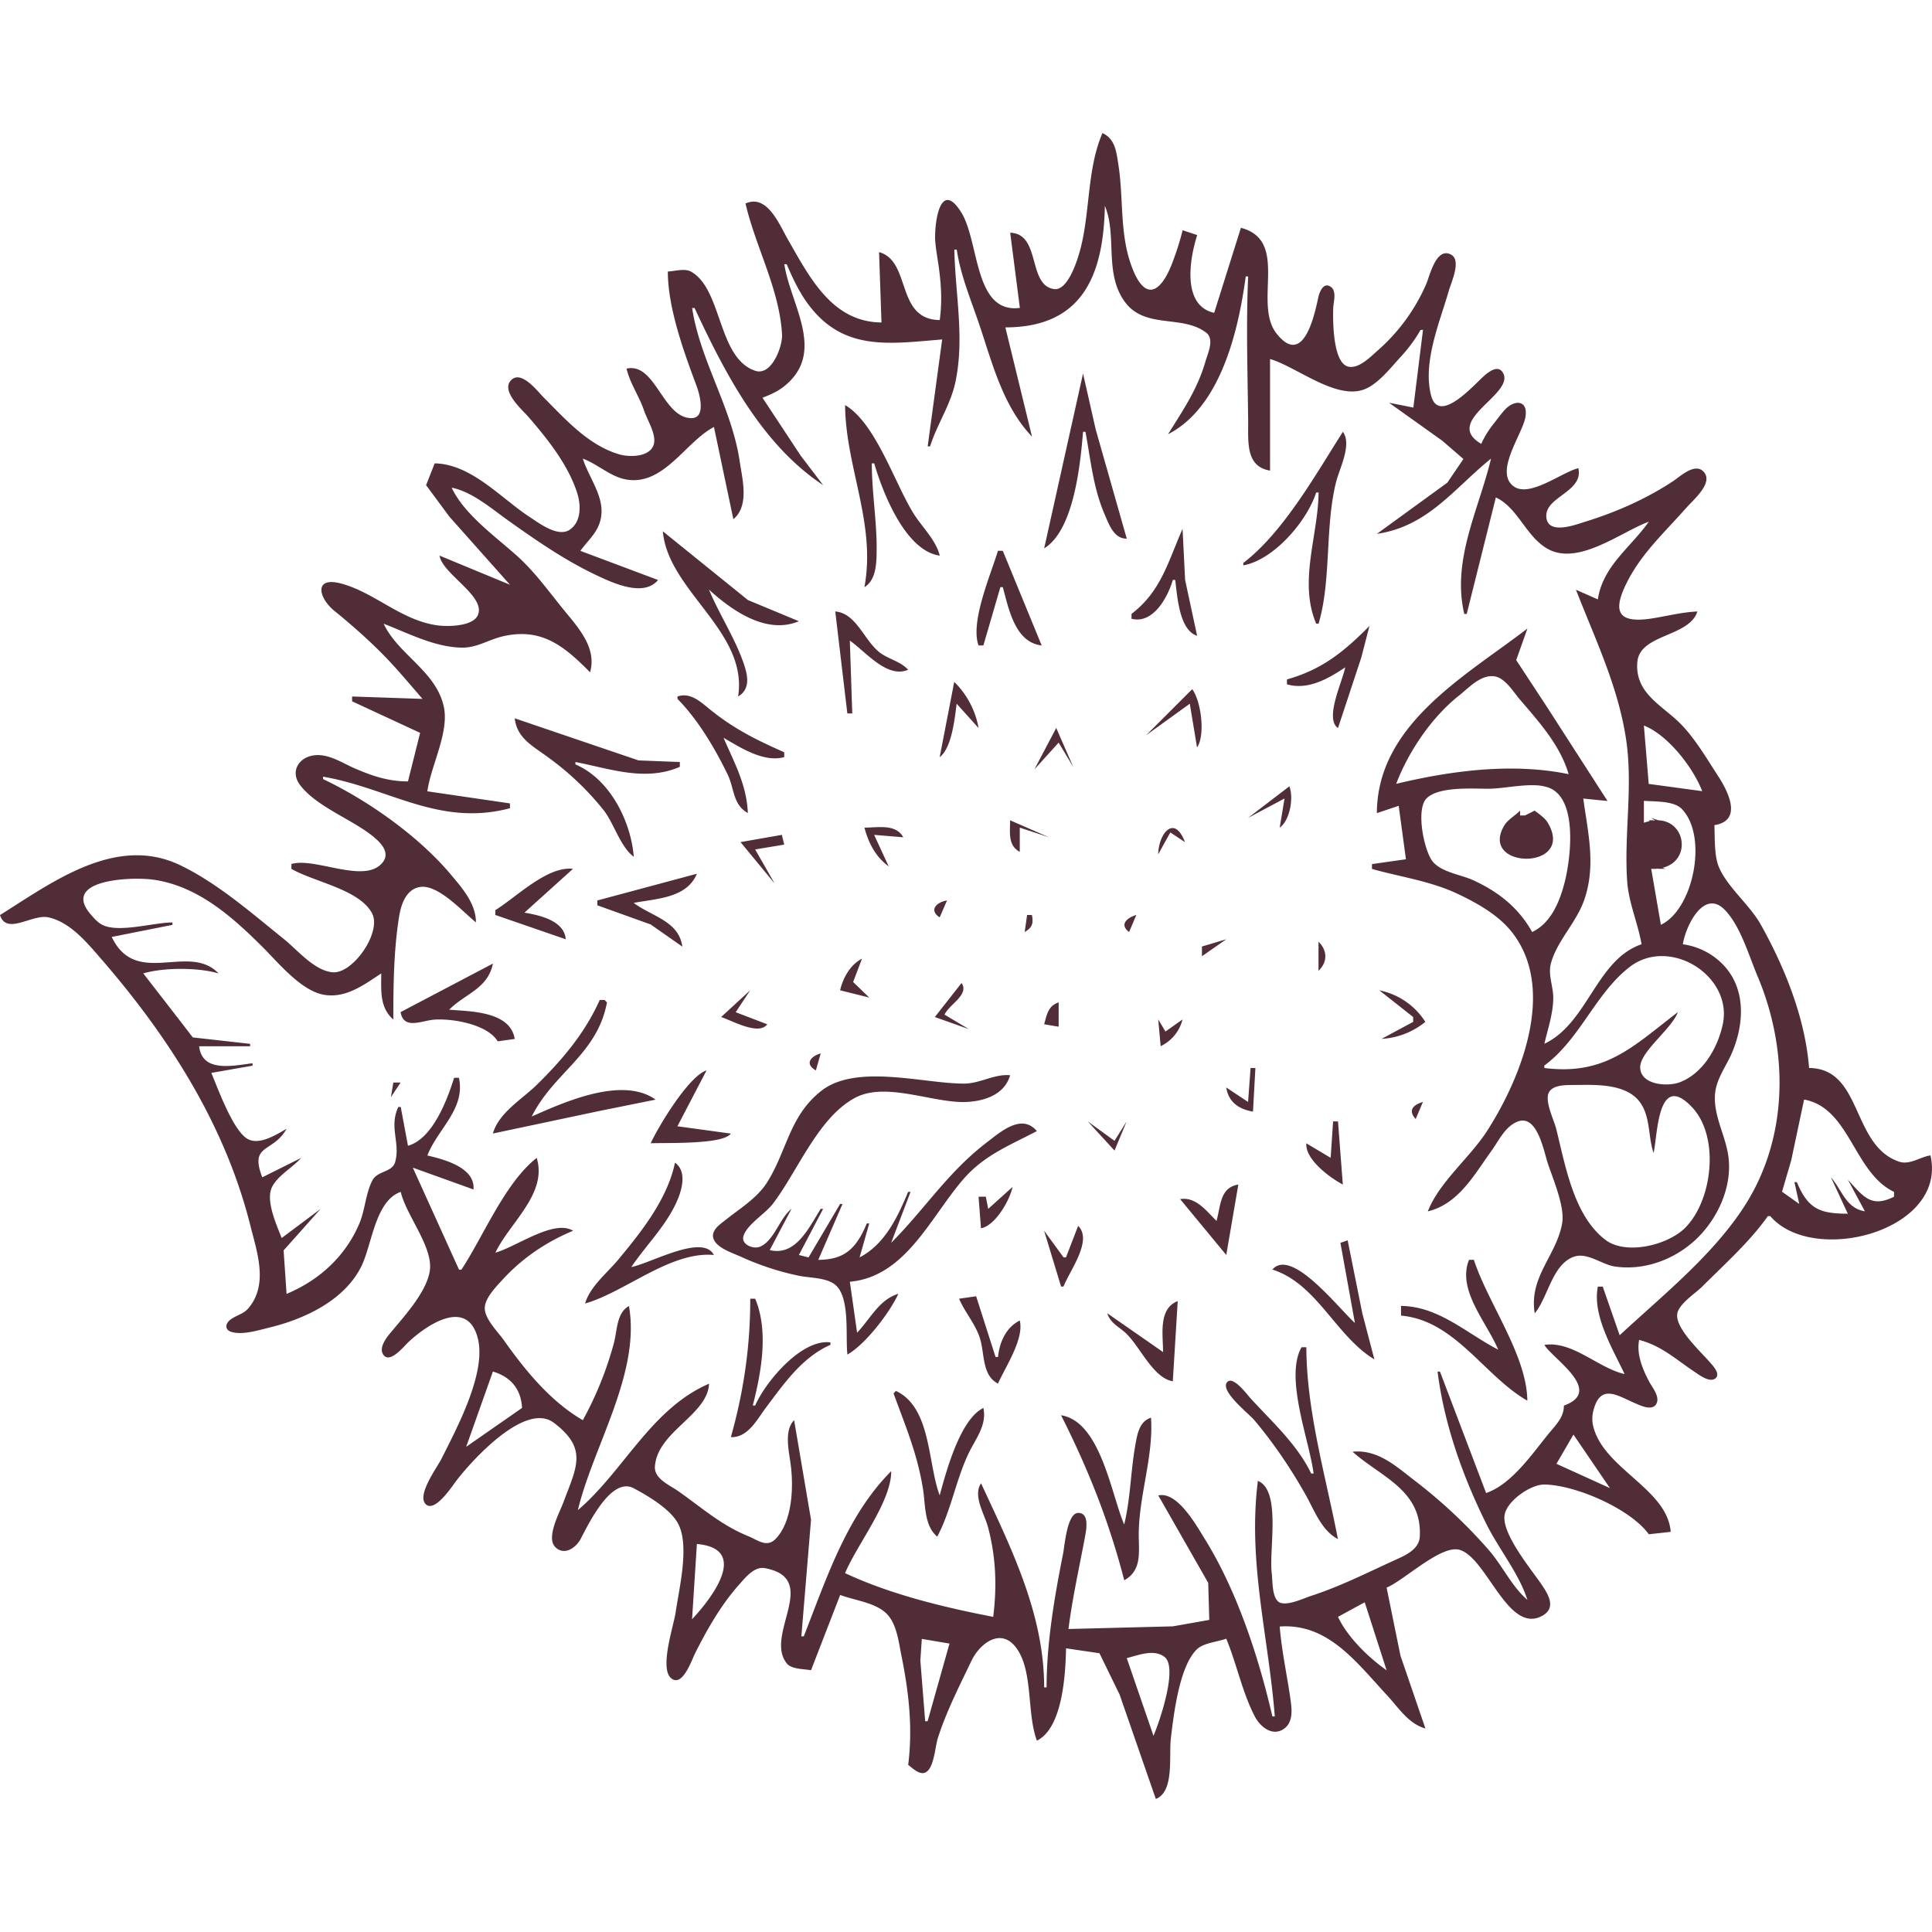
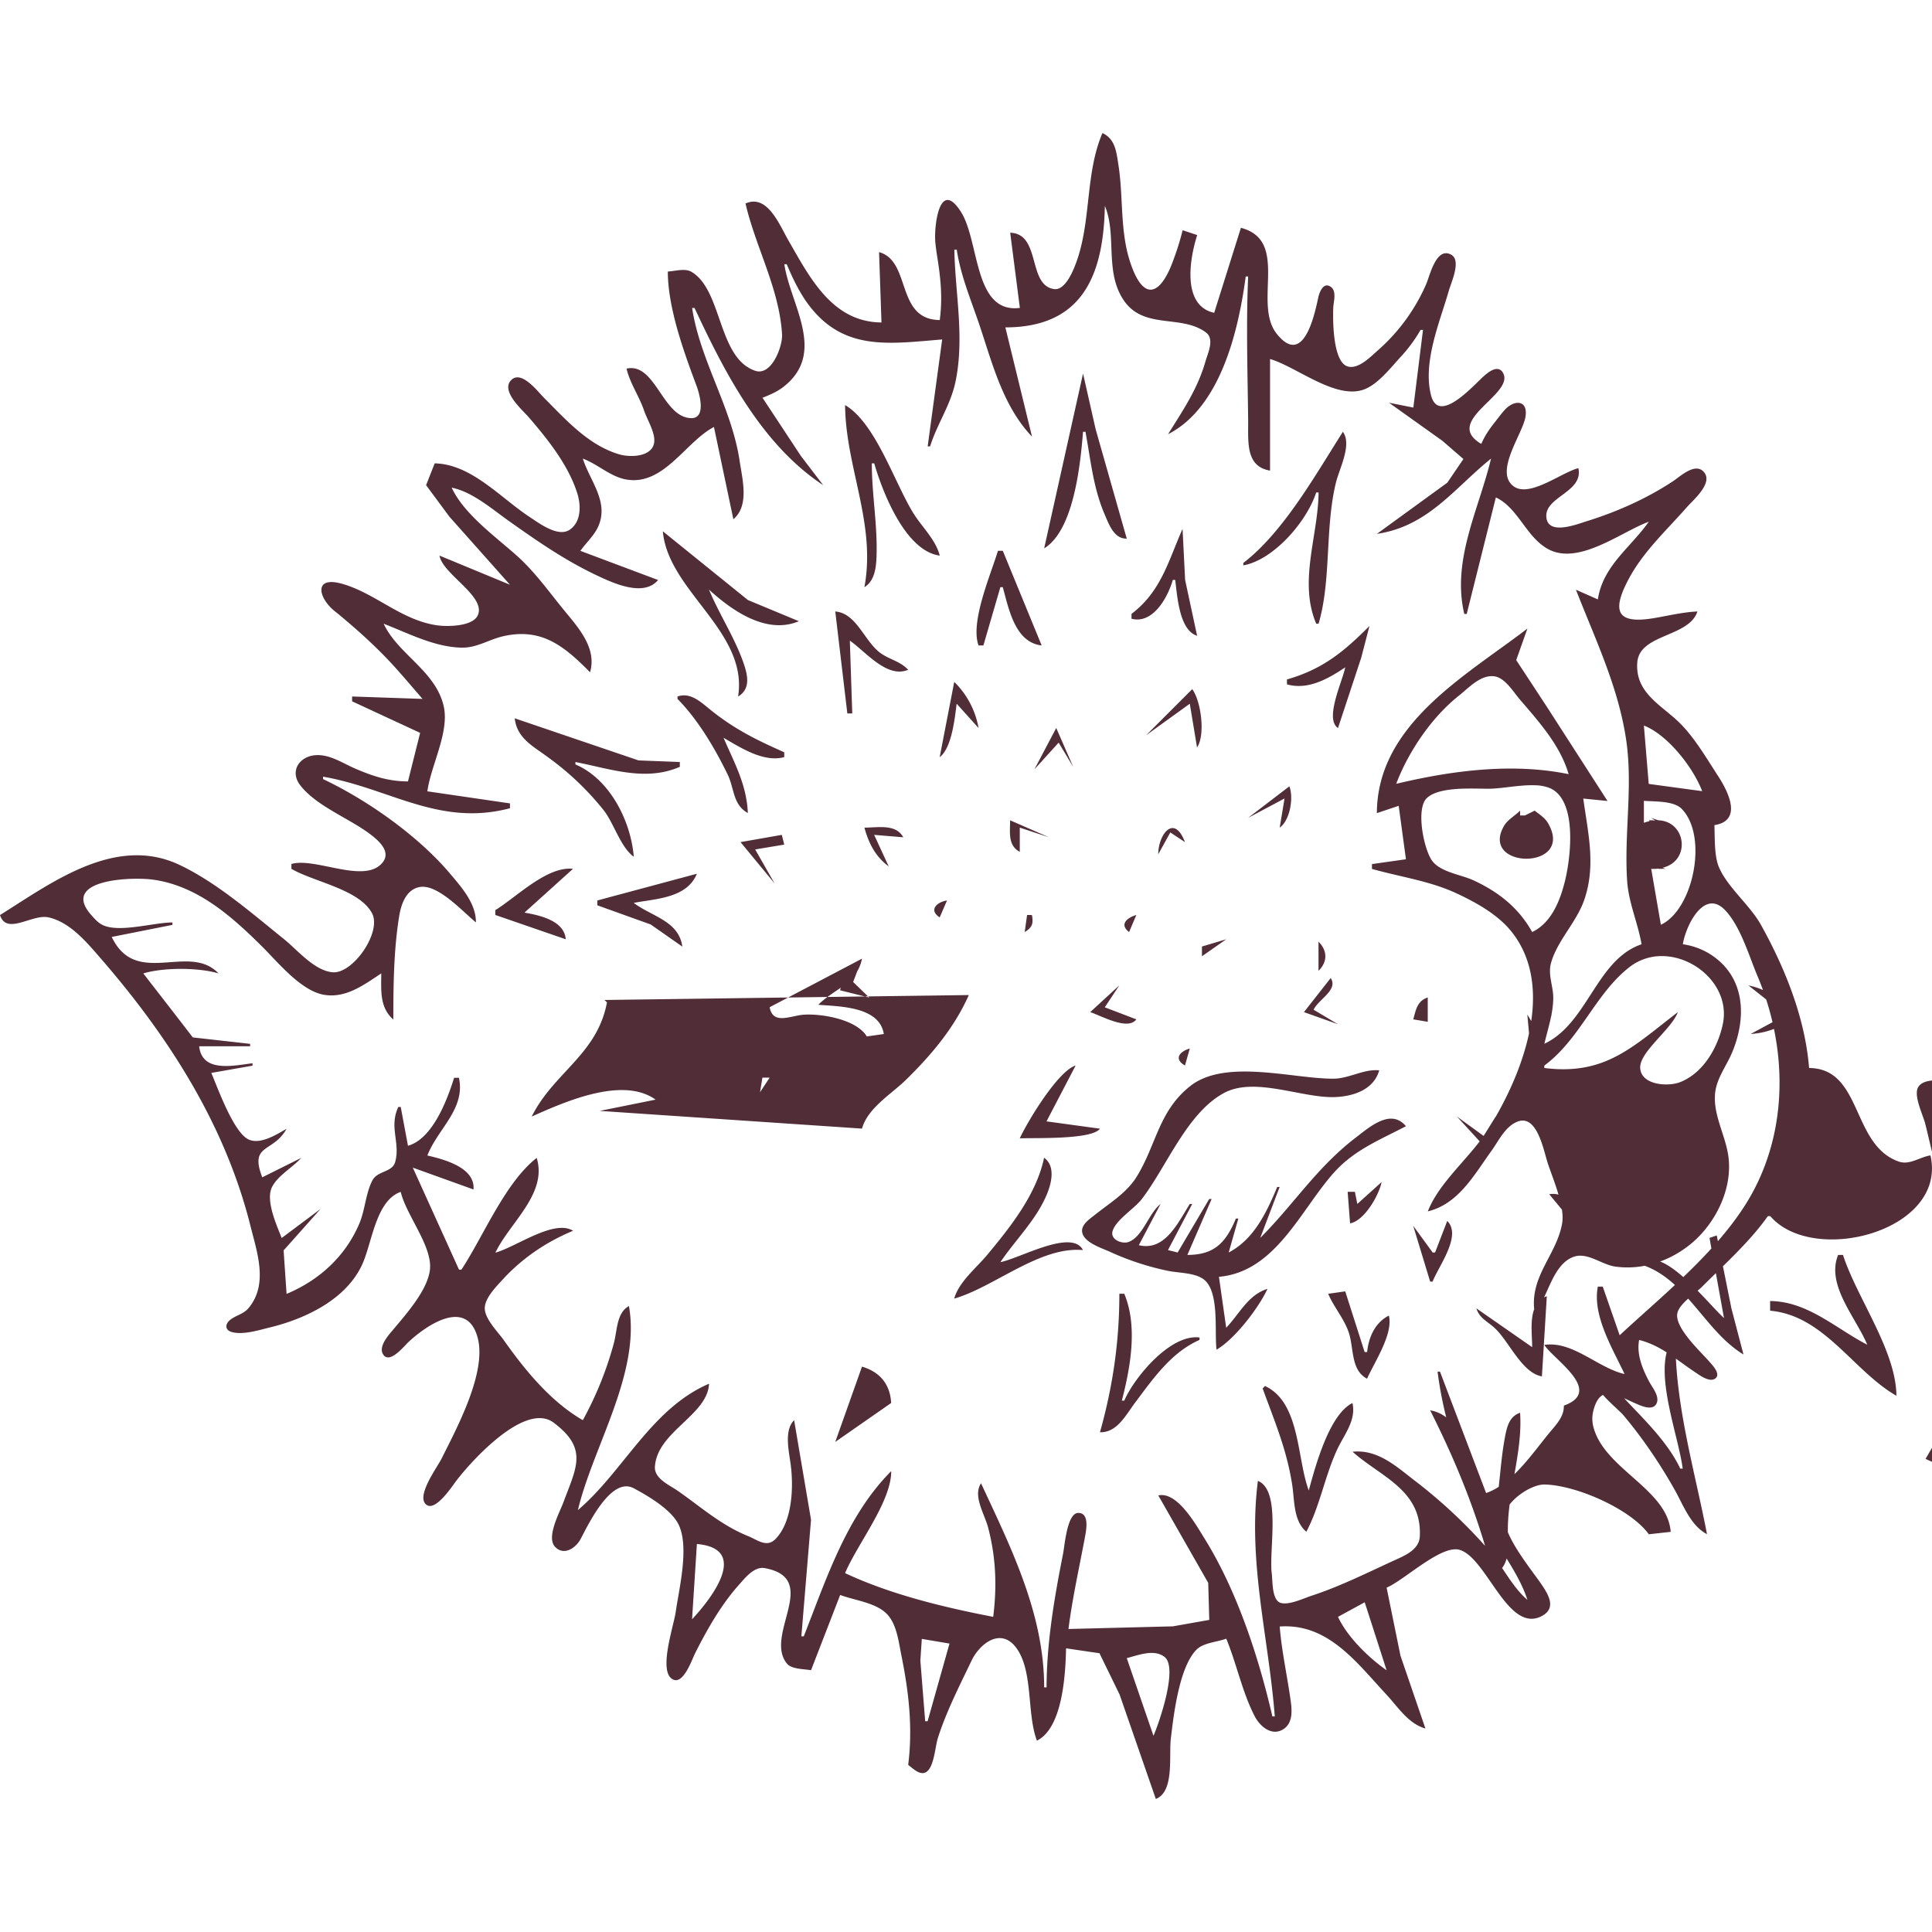
<svg xmlns="http://www.w3.org/2000/svg" role="img" width="32px" height="32px" viewBox="0 0 24 24">
  <title>OpenBSD</title>
-   <path fill="#512d38" d="M13.695 1.653c-.202.47-.146 1.02-.293 1.509-.034.112-.146.452-.308.429-.333-.048-.16-.688-.545-.7l.12.934c-.577.073-.498-.829-.733-1.195-.27-.423-.335.192-.317.38.011.122.036.242.05.363.026.21.032.393.005.603-.552-.007-.35-.733-.754-.844l.03.874c-.612-.005-.89-.557-1.159-1.025-.112-.196-.261-.574-.53-.453.126.544.423 1.064.454 1.63.007.145-.13.516-.333.448-.469-.158-.406-1.008-.796-1.231-.08-.045-.204-.006-.29-.002 0 .45.198.996.356 1.418.034.09.129.41-.069.403-.353-.01-.441-.695-.8-.615.044.185.153.335.215.513.037.109.106.219.126.332.044.247-.269.267-.432.22-.384-.114-.66-.428-.935-.703-.076-.076-.277-.344-.404-.222-.141.135.136.373.215.464.234.271.488.589.6.935.049.148.058.36-.09.462-.146.1-.384-.083-.502-.16-.362-.239-.721-.654-1.176-.664l-.107.271.29.392.752.845-.875-.362c.035.229.583.506.475.742-.064.14-.38.142-.505.124-.446-.064-.762-.396-1.177-.515-.366-.105-.298.18-.09.343.072.057.141.117.211.177.125.108.245.219.362.336.183.183.343.378.513.573l-.875-.03v.06l.845.392-.151.603c-.244 0-.442-.067-.664-.163-.151-.066-.31-.175-.482-.163-.206.014-.328.202-.19.377.206.263.62.412.883.617.1.078.247.212.133.345-.225.264-.832-.074-1.128.013v.06c.275.161.839.253 1 .549.128.231-.232.756-.487.736-.227-.019-.436-.275-.603-.41-.401-.322-.83-.7-1.298-.923-.801-.38-1.597.226-2.232.622.081.256.402-.017.603.029.271.061.477.313.651.513.84.968 1.543 2.064 1.857 3.319.083.33.224.725-.023 1.021-.066.08-.165.09-.238.155-.055.05-.052.118.023.141.138.043.34-.021.475-.054.443-.107.949-.346 1.15-.78.125-.271.169-.797.48-.905.068.29.394.673.363.965-.029.259-.302.56-.461.751-.057.068-.193.217-.112.315.082.097.25-.112.3-.16.229-.216.73-.558.865-.062.118.432-.261 1.13-.45 1.509-.054.105-.297.435-.202.553.11.135.338-.218.387-.282.19-.249.856-.987 1.21-.722.431.324.282.555.119.994-.046.123-.216.433-.1.55.111.114.258.01.315-.098.104-.197.383-.78.661-.631.175.093.441.251.543.425.158.272.02.815-.022 1.111-.024.17-.207.702-.055.825.14.113.254-.228.296-.312.149-.295.32-.597.54-.845.08-.089.192-.237.327-.212.7.131-.015.829.273 1.185.058.072.215.067.3.083l.362-.935c.184.07.455.095.591.248.114.128.137.344.17.506.092.454.142.896.084 1.357.057.042.148.138.225.088.097-.062.11-.315.143-.42.106-.332.269-.65.42-.965.099-.207.37-.427.565-.142.2.292.12.804.246 1.138.32-.158.355-.825.362-1.147l.415.061.25.513.45 1.297c.234-.09.16-.538.187-.754.035-.293.103-.882.318-1.1.086-.087.258-.095.37-.137.129.312.199.666.354.965.06.116.198.242.337.17.133-.068.128-.224.111-.35-.042-.313-.113-.62-.138-.936.598-.042.95.441 1.325.845.145.155.271.362.485.422l-.31-.905-.172-.845c.217-.09.676-.534.905-.47.34.097.6 1.046 1.023.823.18-.095.088-.257.003-.383-.126-.188-.506-.639-.465-.874.03-.175.324-.379.494-.377.391.006 1.071.304 1.297.618l.272-.03c-.04-.54-.85-.787-.966-1.328a.404.404 0 01.004-.172c.086-.347.294-.195.51-.102.067.029.213.103.269.02.06-.091-.048-.212-.087-.289-.082-.156-.156-.337-.122-.513.282.074.455.242.694.4.056.038.18.131.251.08.075-.056-.036-.167-.071-.208-.106-.123-.432-.42-.4-.6.022-.122.227-.252.31-.335.276-.276.59-.556.815-.875h.03c.532.621 2.203.186 1.99-.754-.132.019-.256.123-.392.077-.594-.205-.45-1.157-1.116-1.163-.049-.62-.298-1.24-.599-1.78-.138-.247-.424-.473-.525-.725-.055-.14-.046-.36-.052-.512.349-.054.177-.407.05-.603-.142-.218-.292-.477-.475-.66-.226-.227-.562-.374-.533-.758.027-.357.642-.311.747-.633-.183.008-.363.053-.543.083-.449.075-.527-.076-.317-.475.183-.349.474-.613.73-.905.083-.093.336-.306.205-.441-.107-.112-.286.058-.377.119-.333.22-.705.384-1.086.502-.113.035-.448.166-.486-.035-.051-.272.463-.322.395-.628-.205.049-.61.374-.807.223-.238-.18.111-.643.149-.856.038-.216-.136-.224-.258-.09-.043.048-.081.1-.12.15-.07.087-.126.17-.17.271-.494-.288.44-.623.265-.89-.063-.095-.179 0-.235.05-.117.102-.558.61-.654.237-.106-.412.108-.908.22-1.297.028-.102.159-.376.032-.449-.185-.106-.266.253-.31.359a2.333 2.333 0 01-.615.839c-.086.077-.232.225-.36.19-.187-.051-.188-.57-.182-.728.003-.075.045-.205-.028-.26-.096-.071-.147.072-.16.14-.048.222-.186.856-.515.44-.298-.376.163-1.157-.444-1.315l-.332 1.056c-.398-.087-.31-.656-.211-.966l-.181-.06a3.303 3.303 0 01-.112.362c-.16.451-.375.539-.541.03-.127-.388-.082-.807-.145-1.207-.025-.159-.04-.32-.198-.392zm.03.905c.153.364-.008.82.237 1.176.25.364.716.168 1.02.397.108.081.022.256-.007.358-.1.347-.278.604-.465.905.655-.335.875-1.29.965-1.96h.03c-.026.596-.007 1.182 0 1.779.003.27-.037.582.272.633V4.46c.323.093.808.502 1.159.381.179-.061.342-.277.467-.411.094-.102.175-.212.244-.332h.03l-.12.965-.302-.06.663.473.261.226-.2.294-.875.636c.637-.094.958-.564 1.418-.935-.15.63-.491 1.262-.332 1.93h.03l.362-1.448c.274.13.37.476.633.633.383.228.919-.204 1.267-.331-.227.322-.57.548-.633.965l-.272-.12c.236.606.519 1.19.62 1.84.093.594-.024 1.183.016 1.78.02.275.133.517.179.784-.563.191-.666.98-1.207 1.236.043-.188.11-.377.11-.573 0-.14-.066-.282-.03-.422.073-.277.314-.508.412-.784.152-.43.05-.835-.009-1.267l.301.03-.758-1.177-.376-.573.139-.392c-.762.586-1.867 1.188-1.87 2.293l.271-.091.09.664-.422.06v.06c.353.1.722.149 1.056.306.244.114.514.265.682.479.56.71.112 1.818-.31 2.473-.213.33-.594.634-.734.996.382-.092.577-.457.792-.754.091-.127.17-.303.325-.362.24-.09.32.354.371.512.065.2.218.546.18.755-.071.401-.415.662-.34 1.116.166-.202.217-.604.482-.702.17-.062.347.095.513.12.36.053.73-.082.996-.326.285-.263.48-.686.408-1.083-.043-.24-.177-.476-.16-.724.012-.2.148-.362.22-.543.173-.427.152-.912-.257-1.189a.86.86 0 00-.362-.138c.033-.222.264-.706.53-.418.188.202.29.558.396.81.389.918.392 2.006-.163 2.865-.394.61-1.02 1.11-1.548 1.6l-.21-.604h-.061c-.07.36.185.772.332 1.086-.33-.075-.645-.415-.996-.362.099.17.748.572.242.754.003.148-.11.25-.2.362-.201.248-.454.618-.766.724l-.573-1.508h-.03c.084.661.314 1.305.61 1.9.154.307.403.611.506.935-.187-.159-.306-.413-.466-.603a6.313 6.313 0 00-.952-.892c-.227-.177-.45-.376-.754-.345.345.31.868.475.835 1.056-.01.165-.193.237-.322.296-.339.155-.67.322-1.026.438-.098.032-.279.12-.382.087-.11-.037-.097-.277-.109-.369-.037-.285.121-1.028-.172-1.146-.128 1.01.132 1.929.21 2.926h-.03c-.17-.737-.439-1.558-.838-2.202-.11-.177-.343-.597-.579-.543l.62 1.086.013.46-.452.08-1.297.033c.047-.373.13-.746.2-1.116.014-.081.074-.326-.078-.326-.14 0-.169.408-.189.507-.108.542-.204 1.106-.205 1.66h-.03c0-.913-.41-1.73-.784-2.535-.104.155.041.377.086.543.099.371.113.737.065 1.116-.612-.118-1.275-.278-1.84-.543.149-.357.576-.889.573-1.267-.554.556-.804 1.335-1.086 2.052h-.03l.12-1.448-.21-1.237c-.132.133-.06.399-.04.573.033.275.015.688-.188.9-.112.117-.226.014-.346-.034-.335-.136-.582-.36-.875-.564-.104-.072-.293-.15-.28-.302.032-.433.656-.638.672-1.026-.72.31-1.062 1.088-1.629 1.57.186-.785.782-1.703.634-2.535-.152.084-.145.295-.185.453a4.324 4.324 0 01-.388.965c-.4-.231-.72-.623-.983-.996-.073-.102-.233-.26-.235-.392-.002-.128.145-.274.225-.362.244-.265.54-.465.872-.603-.237-.147-.706.2-.965.272.175-.37.65-.732.513-1.177-.393.307-.66.97-.935 1.388h-.03l-.574-1.267.754.271c.023-.27-.36-.373-.573-.422.126-.328.476-.578.392-.965h-.06c-.087.28-.269.759-.573.844l-.09-.482h-.03c-.119.253.029.447-.04.687-.037.125-.217.106-.28.222-.085.158-.092.37-.164.539-.172.407-.5.706-.904.874l-.037-.54.459-.515-.483.361c-.062-.161-.203-.465-.12-.633.073-.145.254-.24.362-.362l-.483.241c-.163-.422.135-.3.302-.603-.122.07-.325.2-.471.133-.187-.085-.384-.64-.464-.827l.512-.09v-.03c-.242.03-.626.12-.663-.211h.633v-.03l-.712-.08-.194-.252-.421-.543c.251-.075.683-.075.935 0-.368-.387-1.024.182-1.327-.453l.754-.15v-.03c-.234 0-.67.135-.874.028-.054-.028-.094-.075-.134-.12-.388-.438.48-.478.766-.44.55.076.975.452 1.358.833.194.193.473.538.754.595.278.055.51-.122.724-.263 0 .212-.022.422.15.573 0-.416.005-.857.07-1.267.023-.152.083-.352.263-.38.225-.034.531.309.693.44.002-.234-.175-.432-.319-.603-.396-.47-1.025-.914-1.58-1.177v-.03c.823.142 1.442.625 2.322.392v-.06l-1.026-.15c.043-.321.276-.734.203-1.057-.1-.44-.568-.644-.746-1.025.306.118.63.29.966.297.188.005.336-.098.512-.14.485-.113.766.123 1.086.446.088-.305-.15-.559-.334-.784-.186-.229-.35-.46-.57-.659-.267-.24-.662-.52-.815-.85.25.049.49.256.694.402.359.255.715.503 1.116.691.211.1.578.265.754.054l-.965-.362c.07-.101.17-.188.221-.302.138-.307-.104-.568-.191-.844.185.068.345.227.543.26.464.078.734-.47 1.086-.653L9.11 6.45c.201-.168.112-.494.078-.724-.099-.664-.493-1.251-.59-1.9h.03c.381.816.835 1.696 1.598 2.201l-.277-.363-.477-.723c.095-.037.188-.077.269-.142.528-.423.078-1.012.002-1.517h.03c.065.155.14.314.235.453.441.638 1.023.536 1.696.482l-.18 1.328h.03c.089-.283.258-.516.318-.815.11-.544-.006-1.084-.017-1.629h.03c.048.322.179.63.282.936.162.482.293 1.01.653 1.387l-.331-1.357c.958-.001 1.219-.647 1.236-1.509zm-.271 2.082l-.483 2.172c.372-.227.45-1.053.483-1.448h.03c.065.348.096.696.238 1.025.056.13.117.305.275.302l-.386-1.357zm-2.956.392c.006.771.387 1.473.24 2.262.146-.088.15-.295.152-.452.004-.365-.06-.723-.06-1.086h.03c.105.364.39 1.09.814 1.146-.05-.196-.211-.344-.319-.513-.238-.374-.472-1.13-.857-1.357zm6.184.332c-.336.526-.736 1.245-1.237 1.629v.03c.38-.068.791-.549.905-.905h.03c-.005.536-.251 1.105-.03 1.629h.03c.16-.543.077-1.184.215-1.75.043-.177.203-.473.087-.633zM14.69 6.57c-.178.402-.265.775-.634 1.056v.06c.265.07.45-.262.513-.482h.03c.026.203.05.624.272.694l-.149-.694zm-6.456.03c.065.743 1.063 1.244.935 2.052.16-.094.119-.269.065-.423-.112-.317-.298-.596-.427-.905.289.264.716.562 1.117.393l-.633-.263zm4.163.242c-.091.3-.347.886-.241 1.176h.06l.211-.724h.03c.075.273.153.687.483.724l-.483-1.176zm-2.021.754l.15 1.267h.061l-.03-.905c.197.137.463.474.724.362-.1-.11-.247-.129-.362-.222-.187-.151-.286-.482-.543-.502zm6.636.18c-.318.32-.584.539-1.025.664v.061c.261.075.514-.07.724-.211-.035.177-.26.64-.09.754l.289-.875zm1.539.624c.138.01.242.186.323.282.239.279.508.575.612.935-.697-.144-1.452-.045-2.142.12.154-.405.446-.834.785-1.1.115-.092.258-.25.422-.237zm-6.697.07l-.181.936c.151-.115.187-.481.211-.664l.272.302a1.058 1.058 0 00-.302-.573zm2.956.091l-.573.573.543-.392.09.543c.106-.154.05-.578-.06-.724zm-6.334.078a.252.252 0 00-.06.013v.03c.253.256.463.61.621.935.088.179.063.376.253.483-.015-.353-.166-.62-.302-.935.214.124.5.31.754.24v-.06c-.342-.152-.607-.281-.905-.518-.11-.088-.224-.2-.361-.188zm-2.082.284c.029.255.237.35.422.49a3.5 3.5 0 01.687.657c.127.166.205.452.37.573-.036-.444-.298-.966-.725-1.147v-.03c.434.084.867.246 1.297.06v-.06l-.513-.02zm14.027.09c.296.115.613.522.724.815l-.664-.09zm-7.3.03l-.271.514.301-.332.181.302zm5.95.712a.536.536 0 01.172.031c.365.143.267.9.19 1.188-.061.234-.17.495-.4.604-.167-.3-.415-.496-.724-.64-.154-.073-.41-.101-.517-.243-.103-.137-.208-.646-.068-.78.152-.147.57-.117.766-.117.163 0 .392-.051.581-.043zm-3.054.013l-.513.392.453-.241-.06.362c.128-.09.175-.371.12-.513zm4.404.18c.136.011.37-.002.47.1.331.34.145 1.25-.259 1.44l-.12-.695c.032.002.062 0 .09-.003v.003h.09l-.04-.013c.356-.085.295-.577-.051-.59l-.09-.03.049.032-.018.001v-.003h-.06l.01.011c-.023.005-.046.01-.071.02zm-1.538.122c-.062.063-.152.11-.198.187-.318.545.886.559.546-.03-.039-.068-.108-.111-.167-.157l-.121.06h-.06zm-6.335.12c0 .154-.03.31.12.392v-.301l.363.12zm-1.676.086c-.046.002-.092.005-.134.005.053.194.137.36.302.482l-.181-.392.362.03c-.07-.127-.211-.131-.349-.125zm3.685.011c-.09.01-.168.168-.169.325l.15-.271.182.12c-.05-.132-.109-.18-.163-.174zm-4.845.084l-.513.09.423.513-.241-.422.361-.06zm-2.655.42c-.307.013-.66.365-.904.515v.06l.875.302c-.018-.229-.315-.297-.513-.331l.603-.544a.386.386 0 00-.06-.002zm1.6.063l-1.237.332v.06l.663.238.393.275c-.043-.32-.383-.375-.604-.543.28-.053.66-.058.785-.362zm3.107.332c-.129.02-.23.12-.091.21zm.995.18l-.03.212c.094-.056.11-.105.09-.211zm1.357 0c-.117.035-.214.118-.09.212zm1.117.302l-.302.09v.121zm1.146.03v.362c.113-.11.113-.25 0-.362zm4.272.179c.425.004.846.395.75.847-.062.29-.242.605-.528.718-.149.06-.486.04-.498-.175-.01-.2.388-.478.468-.694-.558.427-.9.79-1.659.694v-.03c.447-.331.634-.895 1.059-1.224a.645.645 0 01.408-.136zm-9.943.032c-.146.076-.235.236-.272.393l.362.09-.2-.193zm-4.585.061l-1.147.603c.04.225.262.104.423.093.23-.015.657.06.784.27l.211-.03c-.054-.342-.546-.342-.814-.363.197-.2.48-.259.543-.573zm5.822.241l-.332.423.422.15-.302-.18c.063-.132.31-.247.212-.393zm-2.625.09l-.362.333c.142.047.468.233.573.09l-.392-.15zm7.813 0l.422.333v.06l-.392.211a.938.938 0 00.543-.211.883.883 0 00-.573-.392zm-9.683.121c-.183.41-.464.743-.784 1.056-.184.179-.471.346-.543.603L7.45 13.8l.694-.14c-.414-.296-1.14.033-1.539.21.275-.55.813-.769.935-1.418l-.03-.03zm5.701.03c-.13.043-.146.149-.18.272l.18.03zm1.237.212l.03.332a.503.503 0 00.272-.332l-.212.15zm-4.193.422c-.13.038-.2.131-.06.211zm5.34.181l-.031.422-.271-.18c.028.182.156.27.332.3l.03-.542zm-6.758.03c-.22.069-.596.692-.694.905.2-.008.895.018.996-.12l-.664-.091zm3.7.059c-.166.01-.327.105-.502.105-.507 0-1.34-.252-1.775.092-.396.314-.42.734-.669 1.132-.121.194-.336.325-.512.465-.065.052-.184.127-.159.227.03.122.238.187.34.233.228.105.477.187.724.238.131.027.328.022.44.103.204.148.135.653.163.876.227-.13.524-.52.633-.755-.241.073-.347.31-.513.483l-.09-.633c.705-.062 1.015-.833 1.43-1.296.253-.282.57-.405.893-.575-.19-.227-.455.013-.634.15-.479.37-.755.816-1.176 1.238l.241-.633h-.03c-.131.314-.288.65-.603.814l.12-.422h-.03c-.127.303-.27.452-.603.452l.301-.694h-.03l-.392.664-.12-.03.301-.573h-.03c-.152.244-.313.59-.633.512l.27-.512c-.15.118-.216.4-.394.471-.081.032-.235-.027-.202-.135.042-.14.272-.278.363-.397.31-.405.56-1.067 1.018-1.316.376-.205.947.054 1.358.05.235-.004.503-.084.573-.333a.427.427 0 00-.072-.001zm-7.591.092l-.03.181.12-.181zm14.875.029c.228.004.48.037.61.214.133.18.101.427.17.632.052-.216.046-1.024.477-.57.349.367.256 1.162-.087 1.502-.216.213-.735.343-.992.144-.393-.303-.494-.926-.608-1.378-.027-.109-.154-.36-.084-.461.058-.086.209-.08.3-.082.065 0 .138-.002.214-.001zm2.65.182c.569.103.615.907 1.117 1.147v.06c-.285.143-.38-.002-.573-.211l.211.392c-.233-.036-.283-.262-.422-.423l.21.453c-.346 0-.493-.057-.633-.392h-.03l.06.271-.214-.152.114-.39zm-4.735.03c-.123.036-.188.105-.09.212zm-4.163.242l.332.362.15-.362-.15.241zm3.047 0l-.03.452-.302-.18c-.017.198.288.424.453.512l-.06-.784zm-8.175.512c-.094.452-.417.859-.707 1.207-.138.166-.35.333-.41.543.5-.144 1.063-.652 1.6-.603-.138-.268-.783.103-1.026.15.196-.29.463-.542.59-.874.052-.14.086-.327-.047-.423zm6.998.272c-.23.036-.218.264-.271.452-.128-.127-.258-.303-.452-.271l.573.694zm-2.805.03l-.302.272-.03-.151h-.09l.03.392c.176-.03.358-.347.392-.513zm.815.483l-.151.392h-.03l-.242-.332.211.694h.03c.08-.202.365-.572.182-.754zm3.348.18l-.09.031.18.995c-.192-.168-.785-.942-1.025-.663.555.177.786.825 1.267 1.116l-.15-.573zm1.508.242c-.153.374.22.775.362 1.116-.392-.202-.74-.539-1.207-.543v.12c.672.06 1.03.747 1.569 1.057-.005-.563-.488-1.21-.664-1.75zm-6.123.453l-.212.03c.072.169.197.306.256.482.065.196.023.466.227.573.095-.212.327-.557.271-.784-.17.085-.252.268-.27.453h-.031zm-2.806.03c0 .592-.08 1.148-.241 1.72.21.007.32-.211.433-.363.225-.299.45-.628.804-.784v-.03c-.359-.047-.807.49-.935.784h-.03c.106-.41.2-.924.03-1.327zm5.31.03c-.244.093-.182.42-.182.633l-.693-.482c.038.123.136.16.228.245.18.167.337.557.586.6zm1.538.573c-.213.377.097 1.154.15 1.569h-.03c-.168-.355-.492-.649-.754-.935-.037-.04-.228-.301-.296-.192-.071.114.278.385.343.463.241.286.459.609.642.935.105.189.197.44.397.543-.15-.778-.39-1.586-.392-2.383zm-10.045.302c.223.066.35.219.362.452l-.694.483zm5.007.24l-.03.031c.147.405.293.742.364 1.177.034.202.013.465.179.603.17-.322.23-.695.385-1.026.09-.19.234-.356.188-.573-.29.143-.461.787-.543 1.086-.15-.399-.104-1.092-.543-1.297zm2.051.303c.341.677.594 1.314.785 2.05.212-.118.183-.329.18-.542-.005-.497.186-.99.152-1.478-.143.048-.168.194-.193.332-.06.329-.06.669-.14.995-.163-.38-.293-1.279-.784-1.357zm6.365.24l.453.665-.664-.302zM8.657 19.18c.647.057.205.652-.06.935zm8.296.724l.272.845c-.224-.157-.488-.414-.604-.664zm-5.502.455l.344.058-.272.965h-.03l-.06-.754zm2.85.174c.062 0 .121.013.169.053.163.138-.067.805-.141.977l-.332-.965c.086-.022.2-.063.304-.065Z" />
+   <path fill="#512d38" d="M13.695 1.653c-.202.47-.146 1.02-.293 1.509-.034.112-.146.452-.308.429-.333-.048-.16-.688-.545-.7l.12.934c-.577.073-.498-.829-.733-1.195-.27-.423-.335.192-.317.38.011.122.036.242.05.363.026.21.032.393.005.603-.552-.007-.35-.733-.754-.844l.03.874c-.612-.005-.89-.557-1.159-1.025-.112-.196-.261-.574-.53-.453.126.544.423 1.064.454 1.63.007.145-.13.516-.333.448-.469-.158-.406-1.008-.796-1.231-.08-.045-.204-.006-.29-.002 0 .45.198.996.356 1.418.034.09.129.41-.069.403-.353-.01-.441-.695-.8-.615.044.185.153.335.215.513.037.109.106.219.126.332.044.247-.269.267-.432.22-.384-.114-.66-.428-.935-.703-.076-.076-.277-.344-.404-.222-.141.135.136.373.215.464.234.271.488.589.6.935.049.148.058.36-.09.462-.146.1-.384-.083-.502-.16-.362-.239-.721-.654-1.176-.664l-.107.271.29.392.752.845-.875-.362c.035.229.583.506.475.742-.064.14-.38.142-.505.124-.446-.064-.762-.396-1.177-.515-.366-.105-.298.18-.09.343.072.057.141.117.211.177.125.108.245.219.362.336.183.183.343.378.513.573l-.875-.03v.06l.845.392-.151.603c-.244 0-.442-.067-.664-.163-.151-.066-.31-.175-.482-.163-.206.014-.328.202-.19.377.206.263.62.412.883.617.1.078.247.212.133.345-.225.264-.832-.074-1.128.013v.06c.275.161.839.253 1 .549.128.231-.232.756-.487.736-.227-.019-.436-.275-.603-.41-.401-.322-.83-.7-1.298-.923-.801-.38-1.597.226-2.232.622.081.256.402-.017.603.029.271.061.477.313.651.513.84.968 1.543 2.064 1.857 3.319.083.33.224.725-.023 1.021-.066.08-.165.09-.238.155-.055.05-.052.118.023.141.138.043.34-.021.475-.054.443-.107.949-.346 1.15-.78.125-.271.169-.797.48-.905.068.29.394.673.363.965-.029.259-.302.56-.461.751-.057.068-.193.217-.112.315.082.097.25-.112.3-.16.229-.216.73-.558.865-.062.118.432-.261 1.13-.45 1.509-.054.105-.297.435-.202.553.11.135.338-.218.387-.282.19-.249.856-.987 1.21-.722.431.324.282.555.119.994-.046.123-.216.433-.1.55.111.114.258.01.315-.098.104-.197.383-.78.661-.631.175.093.441.251.543.425.158.272.02.815-.022 1.111-.024.17-.207.702-.055.825.14.113.254-.228.296-.312.149-.295.32-.597.54-.845.08-.089.192-.237.327-.212.7.131-.015.829.273 1.185.058.072.215.067.3.083l.362-.935c.184.07.455.095.591.248.114.128.137.344.17.506.092.454.142.896.084 1.357.057.042.148.138.225.088.097-.062.11-.315.143-.42.106-.332.269-.65.42-.965.099-.207.37-.427.565-.142.2.292.12.804.246 1.138.32-.158.355-.825.362-1.147l.415.061.25.513.45 1.297c.234-.09.16-.538.187-.754.035-.293.103-.882.318-1.1.086-.087.258-.095.37-.137.129.312.199.666.354.965.06.116.198.242.337.17.133-.068.128-.224.111-.35-.042-.313-.113-.62-.138-.936.598-.042.95.441 1.325.845.145.155.271.362.485.422l-.31-.905-.172-.845c.217-.09.676-.534.905-.47.34.097.6 1.046 1.023.823.18-.095.088-.257.003-.383-.126-.188-.506-.639-.465-.874.03-.175.324-.379.494-.377.391.006 1.071.304 1.297.618l.272-.03c-.04-.54-.85-.787-.966-1.328a.404.404 0 01.004-.172c.086-.347.294-.195.51-.102.067.029.213.103.269.02.06-.091-.048-.212-.087-.289-.082-.156-.156-.337-.122-.513.282.074.455.242.694.4.056.038.18.131.251.08.075-.056-.036-.167-.071-.208-.106-.123-.432-.42-.4-.6.022-.122.227-.252.31-.335.276-.276.59-.556.815-.875h.03c.532.621 2.203.186 1.99-.754-.132.019-.256.123-.392.077-.594-.205-.45-1.157-1.116-1.163-.049-.62-.298-1.24-.599-1.78-.138-.247-.424-.473-.525-.725-.055-.14-.046-.36-.052-.512.349-.054.177-.407.05-.603-.142-.218-.292-.477-.475-.66-.226-.227-.562-.374-.533-.758.027-.357.642-.311.747-.633-.183.008-.363.053-.543.083-.449.075-.527-.076-.317-.475.183-.349.474-.613.73-.905.083-.093.336-.306.205-.441-.107-.112-.286.058-.377.119-.333.22-.705.384-1.086.502-.113.035-.448.166-.486-.035-.051-.272.463-.322.395-.628-.205.049-.61.374-.807.223-.238-.18.111-.643.149-.856.038-.216-.136-.224-.258-.09-.043.048-.081.1-.12.15-.07.087-.126.17-.17.271-.494-.288.44-.623.265-.89-.063-.095-.179 0-.235.05-.117.102-.558.61-.654.237-.106-.412.108-.908.22-1.297.028-.102.159-.376.032-.449-.185-.106-.266.253-.31.359a2.333 2.333 0 01-.615.839c-.086.077-.232.225-.36.19-.187-.051-.188-.57-.182-.728.003-.075.045-.205-.028-.26-.096-.071-.147.072-.16.14-.048.222-.186.856-.515.44-.298-.376.163-1.157-.444-1.315l-.332 1.056c-.398-.087-.31-.656-.211-.966l-.181-.06a3.303 3.303 0 01-.112.362c-.16.451-.375.539-.541.03-.127-.388-.082-.807-.145-1.207-.025-.159-.04-.32-.198-.392zm.03.905c.153.364-.008.82.237 1.176.25.364.716.168 1.02.397.108.081.022.256-.007.358-.1.347-.278.604-.465.905.655-.335.875-1.29.965-1.96h.03c-.026.596-.007 1.182 0 1.779.003.27-.037.582.272.633V4.46c.323.093.808.502 1.159.381.179-.061.342-.277.467-.411.094-.102.175-.212.244-.332h.03l-.12.965-.302-.06.663.473.261.226-.2.294-.875.636c.637-.094.958-.564 1.418-.935-.15.63-.491 1.262-.332 1.93h.03l.362-1.448c.274.13.37.476.633.633.383.228.919-.204 1.267-.331-.227.322-.57.548-.633.965l-.272-.12c.236.606.519 1.19.62 1.84.093.594-.024 1.183.016 1.78.02.275.133.517.179.784-.563.191-.666.98-1.207 1.236.043-.188.11-.377.11-.573 0-.14-.066-.282-.03-.422.073-.277.314-.508.412-.784.152-.43.05-.835-.009-1.267l.301.03-.758-1.177-.376-.573.139-.392c-.762.586-1.867 1.188-1.87 2.293l.271-.091.09.664-.422.06v.06c.353.1.722.149 1.056.306.244.114.514.265.682.479.56.71.112 1.818-.31 2.473-.213.33-.594.634-.734.996.382-.092.577-.457.792-.754.091-.127.17-.303.325-.362.24-.09.32.354.371.512.065.2.218.546.18.755-.071.401-.415.662-.34 1.116.166-.202.217-.604.482-.702.17-.062.347.095.513.12.36.053.73-.082.996-.326.285-.263.48-.686.408-1.083-.043-.24-.177-.476-.16-.724.012-.2.148-.362.22-.543.173-.427.152-.912-.257-1.189a.86.86 0 00-.362-.138c.033-.222.264-.706.53-.418.188.202.29.558.396.81.389.918.392 2.006-.163 2.865-.394.61-1.02 1.11-1.548 1.6l-.21-.604h-.061c-.07.36.185.772.332 1.086-.33-.075-.645-.415-.996-.362.099.17.748.572.242.754.003.148-.11.25-.2.362-.201.248-.454.618-.766.724l-.573-1.508h-.03c.084.661.314 1.305.61 1.9.154.307.403.611.506.935-.187-.159-.306-.413-.466-.603a6.313 6.313 0 00-.952-.892c-.227-.177-.45-.376-.754-.345.345.31.868.475.835 1.056-.01.165-.193.237-.322.296-.339.155-.67.322-1.026.438-.098.032-.279.12-.382.087-.11-.037-.097-.277-.109-.369-.037-.285.121-1.028-.172-1.146-.128 1.01.132 1.929.21 2.926h-.03c-.17-.737-.439-1.558-.838-2.202-.11-.177-.343-.597-.579-.543l.62 1.086.013.46-.452.08-1.297.033c.047-.373.13-.746.2-1.116.014-.081.074-.326-.078-.326-.14 0-.169.408-.189.507-.108.542-.204 1.106-.205 1.66h-.03c0-.913-.41-1.73-.784-2.535-.104.155.041.377.086.543.099.371.113.737.065 1.116-.612-.118-1.275-.278-1.84-.543.149-.357.576-.889.573-1.267-.554.556-.804 1.335-1.086 2.052h-.03l.12-1.448-.21-1.237c-.132.133-.06.399-.04.573.033.275.015.688-.188.9-.112.117-.226.014-.346-.034-.335-.136-.582-.36-.875-.564-.104-.072-.293-.15-.28-.302.032-.433.656-.638.672-1.026-.72.31-1.062 1.088-1.629 1.57.186-.785.782-1.703.634-2.535-.152.084-.145.295-.185.453a4.324 4.324 0 01-.388.965c-.4-.231-.72-.623-.983-.996-.073-.102-.233-.26-.235-.392-.002-.128.145-.274.225-.362.244-.265.54-.465.872-.603-.237-.147-.706.2-.965.272.175-.37.65-.732.513-1.177-.393.307-.66.97-.935 1.388h-.03l-.574-1.267.754.271c.023-.27-.36-.373-.573-.422.126-.328.476-.578.392-.965h-.06c-.087.28-.269.759-.573.844l-.09-.482h-.03c-.119.253.029.447-.04.687-.037.125-.217.106-.28.222-.085.158-.092.37-.164.539-.172.407-.5.706-.904.874l-.037-.54.459-.515-.483.361c-.062-.161-.203-.465-.12-.633.073-.145.254-.24.362-.362l-.483.241c-.163-.422.135-.3.302-.603-.122.07-.325.2-.471.133-.187-.085-.384-.64-.464-.827l.512-.09v-.03c-.242.03-.626.12-.663-.211h.633v-.03l-.712-.08-.194-.252-.421-.543c.251-.075.683-.075.935 0-.368-.387-1.024.182-1.327-.453l.754-.15v-.03c-.234 0-.67.135-.874.028-.054-.028-.094-.075-.134-.12-.388-.438.48-.478.766-.44.55.076.975.452 1.358.833.194.193.473.538.754.595.278.055.51-.122.724-.263 0 .212-.022.422.15.573 0-.416.005-.857.07-1.267.023-.152.083-.352.263-.38.225-.034.531.309.693.44.002-.234-.175-.432-.319-.603-.396-.47-1.025-.914-1.58-1.177v-.03c.823.142 1.442.625 2.322.392v-.06l-1.026-.15c.043-.321.276-.734.203-1.057-.1-.44-.568-.644-.746-1.025.306.118.63.29.966.297.188.005.336-.098.512-.14.485-.113.766.123 1.086.446.088-.305-.15-.559-.334-.784-.186-.229-.35-.46-.57-.659-.267-.24-.662-.52-.815-.85.25.049.49.256.694.402.359.255.715.503 1.116.691.211.1.578.265.754.054l-.965-.362c.07-.101.17-.188.221-.302.138-.307-.104-.568-.191-.844.185.068.345.227.543.26.464.078.734-.47 1.086-.653L9.11 6.45c.201-.168.112-.494.078-.724-.099-.664-.493-1.251-.59-1.9h.03c.381.816.835 1.696 1.598 2.201l-.277-.363-.477-.723c.095-.037.188-.077.269-.142.528-.423.078-1.012.002-1.517h.03c.065.155.14.314.235.453.441.638 1.023.536 1.696.482l-.18 1.328h.03c.089-.283.258-.516.318-.815.11-.544-.006-1.084-.017-1.629h.03c.048.322.179.63.282.936.162.482.293 1.01.653 1.387l-.331-1.357c.958-.001 1.219-.647 1.236-1.509zm-.271 2.082l-.483 2.172c.372-.227.45-1.053.483-1.448h.03c.065.348.096.696.238 1.025.056.13.117.305.275.302l-.386-1.357zm-2.956.392c.006.771.387 1.473.24 2.262.146-.088.15-.295.152-.452.004-.365-.06-.723-.06-1.086h.03c.105.364.39 1.09.814 1.146-.05-.196-.211-.344-.319-.513-.238-.374-.472-1.13-.857-1.357zm6.184.332c-.336.526-.736 1.245-1.237 1.629v.03c.38-.068.791-.549.905-.905h.03c-.005.536-.251 1.105-.03 1.629h.03c.16-.543.077-1.184.215-1.75.043-.177.203-.473.087-.633zM14.69 6.57c-.178.402-.265.775-.634 1.056v.06c.265.07.45-.262.513-.482h.03c.026.203.05.624.272.694l-.149-.694zm-6.456.03c.065.743 1.063 1.244.935 2.052.16-.094.119-.269.065-.423-.112-.317-.298-.596-.427-.905.289.264.716.562 1.117.393l-.633-.263zm4.163.242c-.091.3-.347.886-.241 1.176h.06l.211-.724h.03c.075.273.153.687.483.724l-.483-1.176zm-2.021.754l.15 1.267h.061l-.03-.905c.197.137.463.474.724.362-.1-.11-.247-.129-.362-.222-.187-.151-.286-.482-.543-.502zm6.636.18c-.318.32-.584.539-1.025.664v.061c.261.075.514-.07.724-.211-.035.177-.26.64-.09.754l.289-.875zm1.539.624c.138.01.242.186.323.282.239.279.508.575.612.935-.697-.144-1.452-.045-2.142.12.154-.405.446-.834.785-1.1.115-.092.258-.25.422-.237zm-6.697.07l-.181.936c.151-.115.187-.481.211-.664l.272.302a1.058 1.058 0 00-.302-.573zm2.956.091l-.573.573.543-.392.09.543c.106-.154.05-.578-.06-.724zm-6.334.078a.252.252 0 00-.06.013v.03c.253.256.463.61.621.935.088.179.063.376.253.483-.015-.353-.166-.62-.302-.935.214.124.5.31.754.24v-.06c-.342-.152-.607-.281-.905-.518-.11-.088-.224-.2-.361-.188zm-2.082.284c.029.255.237.35.422.49a3.5 3.5 0 01.687.657c.127.166.205.452.37.573-.036-.444-.298-.966-.725-1.147v-.03c.434.084.867.246 1.297.06v-.06l-.513-.02zm14.027.09c.296.115.613.522.724.815l-.664-.09zm-7.3.03l-.271.514.301-.332.181.302zm5.95.712a.536.536 0 01.172.031c.365.143.267.9.19 1.188-.061.234-.17.495-.4.604-.167-.3-.415-.496-.724-.64-.154-.073-.41-.101-.517-.243-.103-.137-.208-.646-.068-.78.152-.147.57-.117.766-.117.163 0 .392-.051.581-.043zm-3.054.013l-.513.392.453-.241-.06.362c.128-.09.175-.371.12-.513zm4.404.18c.136.011.37-.002.47.1.331.34.145 1.25-.259 1.44l-.12-.695c.032.002.062 0 .09-.003v.003h.09l-.04-.013c.356-.085.295-.577-.051-.59l-.09-.03.049.032-.018.001v-.003h-.06l.01.011c-.023.005-.046.01-.071.02zm-1.538.122c-.062.063-.152.11-.198.187-.318.545.886.559.546-.03-.039-.068-.108-.111-.167-.157l-.121.06h-.06zm-6.335.12c0 .154-.03.31.12.392v-.301l.363.12zm-1.676.086c-.046.002-.092.005-.134.005.053.194.137.36.302.482l-.181-.392.362.03c-.07-.127-.211-.131-.349-.125zm3.685.011c-.09.01-.168.168-.169.325l.15-.271.182.12c-.05-.132-.109-.18-.163-.174zm-4.845.084l-.513.09.423.513-.241-.422.361-.06zm-2.655.42c-.307.013-.66.365-.904.515v.06l.875.302c-.018-.229-.315-.297-.513-.331l.603-.544a.386.386 0 00-.06-.002zm1.6.063l-1.237.332v.06l.663.238.393.275c-.043-.32-.383-.375-.604-.543.28-.053.66-.058.785-.362zm3.107.332c-.129.02-.23.12-.091.21zm.995.18l-.03.212c.094-.056.11-.105.09-.211zm1.357 0c-.117.035-.214.118-.09.212zm1.117.302l-.302.09v.121zm1.146.03v.362c.113-.11.113-.25 0-.362zm4.272.179c.425.004.846.395.75.847-.062.29-.242.605-.528.718-.149.06-.486.04-.498-.175-.01-.2.388-.478.468-.694-.558.427-.9.79-1.659.694v-.03c.447-.331.634-.895 1.059-1.224a.645.645 0 01.408-.136zm-9.943.032c-.146.076-.235.236-.272.393l.362.09-.2-.193zl-1.147.603c.04.225.262.104.423.093.23-.015.657.06.784.27l.211-.03c-.054-.342-.546-.342-.814-.363.197-.2.48-.259.543-.573zm5.822.241l-.332.423.422.15-.302-.18c.063-.132.31-.247.212-.393zm-2.625.09l-.362.333c.142.047.468.233.573.09l-.392-.15zm7.813 0l.422.333v.06l-.392.211a.938.938 0 00.543-.211.883.883 0 00-.573-.392zm-9.683.121c-.183.41-.464.743-.784 1.056-.184.179-.471.346-.543.603L7.45 13.8l.694-.14c-.414-.296-1.14.033-1.539.21.275-.55.813-.769.935-1.418l-.03-.03zm5.701.03c-.13.043-.146.149-.18.272l.18.03zm1.237.212l.03.332a.503.503 0 00.272-.332l-.212.15zm-4.193.422c-.13.038-.2.131-.06.211zm5.34.181l-.031.422-.271-.18c.028.182.156.27.332.3l.03-.542zm-6.758.03c-.22.069-.596.692-.694.905.2-.008.895.018.996-.12l-.664-.091zm3.7.059c-.166.01-.327.105-.502.105-.507 0-1.34-.252-1.775.092-.396.314-.42.734-.669 1.132-.121.194-.336.325-.512.465-.065.052-.184.127-.159.227.03.122.238.187.34.233.228.105.477.187.724.238.131.027.328.022.44.103.204.148.135.653.163.876.227-.13.524-.52.633-.755-.241.073-.347.31-.513.483l-.09-.633c.705-.062 1.015-.833 1.43-1.296.253-.282.57-.405.893-.575-.19-.227-.455.013-.634.15-.479.37-.755.816-1.176 1.238l.241-.633h-.03c-.131.314-.288.65-.603.814l.12-.422h-.03c-.127.303-.27.452-.603.452l.301-.694h-.03l-.392.664-.12-.03.301-.573h-.03c-.152.244-.313.59-.633.512l.27-.512c-.15.118-.216.4-.394.471-.081.032-.235-.027-.202-.135.042-.14.272-.278.363-.397.31-.405.56-1.067 1.018-1.316.376-.205.947.054 1.358.05.235-.004.503-.084.573-.333a.427.427 0 00-.072-.001zm-7.591.092l-.03.181.12-.181zm14.875.029c.228.004.48.037.61.214.133.18.101.427.17.632.052-.216.046-1.024.477-.57.349.367.256 1.162-.087 1.502-.216.213-.735.343-.992.144-.393-.303-.494-.926-.608-1.378-.027-.109-.154-.36-.084-.461.058-.086.209-.08.3-.082.065 0 .138-.002.214-.001zm2.65.182c.569.103.615.907 1.117 1.147v.06c-.285.143-.38-.002-.573-.211l.211.392c-.233-.036-.283-.262-.422-.423l.21.453c-.346 0-.493-.057-.633-.392h-.03l.06.271-.214-.152.114-.39zm-4.735.03c-.123.036-.188.105-.09.212zm-4.163.242l.332.362.15-.362-.15.241zm3.047 0l-.03.452-.302-.18c-.017.198.288.424.453.512l-.06-.784zm-8.175.512c-.094.452-.417.859-.707 1.207-.138.166-.35.333-.41.543.5-.144 1.063-.652 1.6-.603-.138-.268-.783.103-1.026.15.196-.29.463-.542.59-.874.052-.14.086-.327-.047-.423zm6.998.272c-.23.036-.218.264-.271.452-.128-.127-.258-.303-.452-.271l.573.694zm-2.805.03l-.302.272-.03-.151h-.09l.03.392c.176-.03.358-.347.392-.513zm.815.483l-.151.392h-.03l-.242-.332.211.694h.03c.08-.202.365-.572.182-.754zm3.348.18l-.09.031.18.995c-.192-.168-.785-.942-1.025-.663.555.177.786.825 1.267 1.116l-.15-.573zm1.508.242c-.153.374.22.775.362 1.116-.392-.202-.74-.539-1.207-.543v.12c.672.06 1.03.747 1.569 1.057-.005-.563-.488-1.21-.664-1.75zm-6.123.453l-.212.03c.072.169.197.306.256.482.065.196.023.466.227.573.095-.212.327-.557.271-.784-.17.085-.252.268-.27.453h-.031zm-2.806.03c0 .592-.08 1.148-.241 1.72.21.007.32-.211.433-.363.225-.299.45-.628.804-.784v-.03c-.359-.047-.807.49-.935.784h-.03c.106-.41.2-.924.03-1.327zm5.31.03c-.244.093-.182.42-.182.633l-.693-.482c.038.123.136.16.228.245.18.167.337.557.586.6zm1.538.573c-.213.377.097 1.154.15 1.569h-.03c-.168-.355-.492-.649-.754-.935-.037-.04-.228-.301-.296-.192-.071.114.278.385.343.463.241.286.459.609.642.935.105.189.197.44.397.543-.15-.778-.39-1.586-.392-2.383zm-10.045.302c.223.066.35.219.362.452l-.694.483zm5.007.24l-.03.031c.147.405.293.742.364 1.177.034.202.013.465.179.603.17-.322.23-.695.385-1.026.09-.19.234-.356.188-.573-.29.143-.461.787-.543 1.086-.15-.399-.104-1.092-.543-1.297zm2.051.303c.341.677.594 1.314.785 2.05.212-.118.183-.329.18-.542-.005-.497.186-.99.152-1.478-.143.048-.168.194-.193.332-.06.329-.06.669-.14.995-.163-.38-.293-1.279-.784-1.357zm6.365.24l.453.665-.664-.302zM8.657 19.18c.647.057.205.652-.06.935zm8.296.724l.272.845c-.224-.157-.488-.414-.604-.664zm-5.502.455l.344.058-.272.965h-.03l-.06-.754zm2.85.174c.062 0 .121.013.169.053.163.138-.067.805-.141.977l-.332-.965c.086-.022.2-.063.304-.065Z" />
</svg>